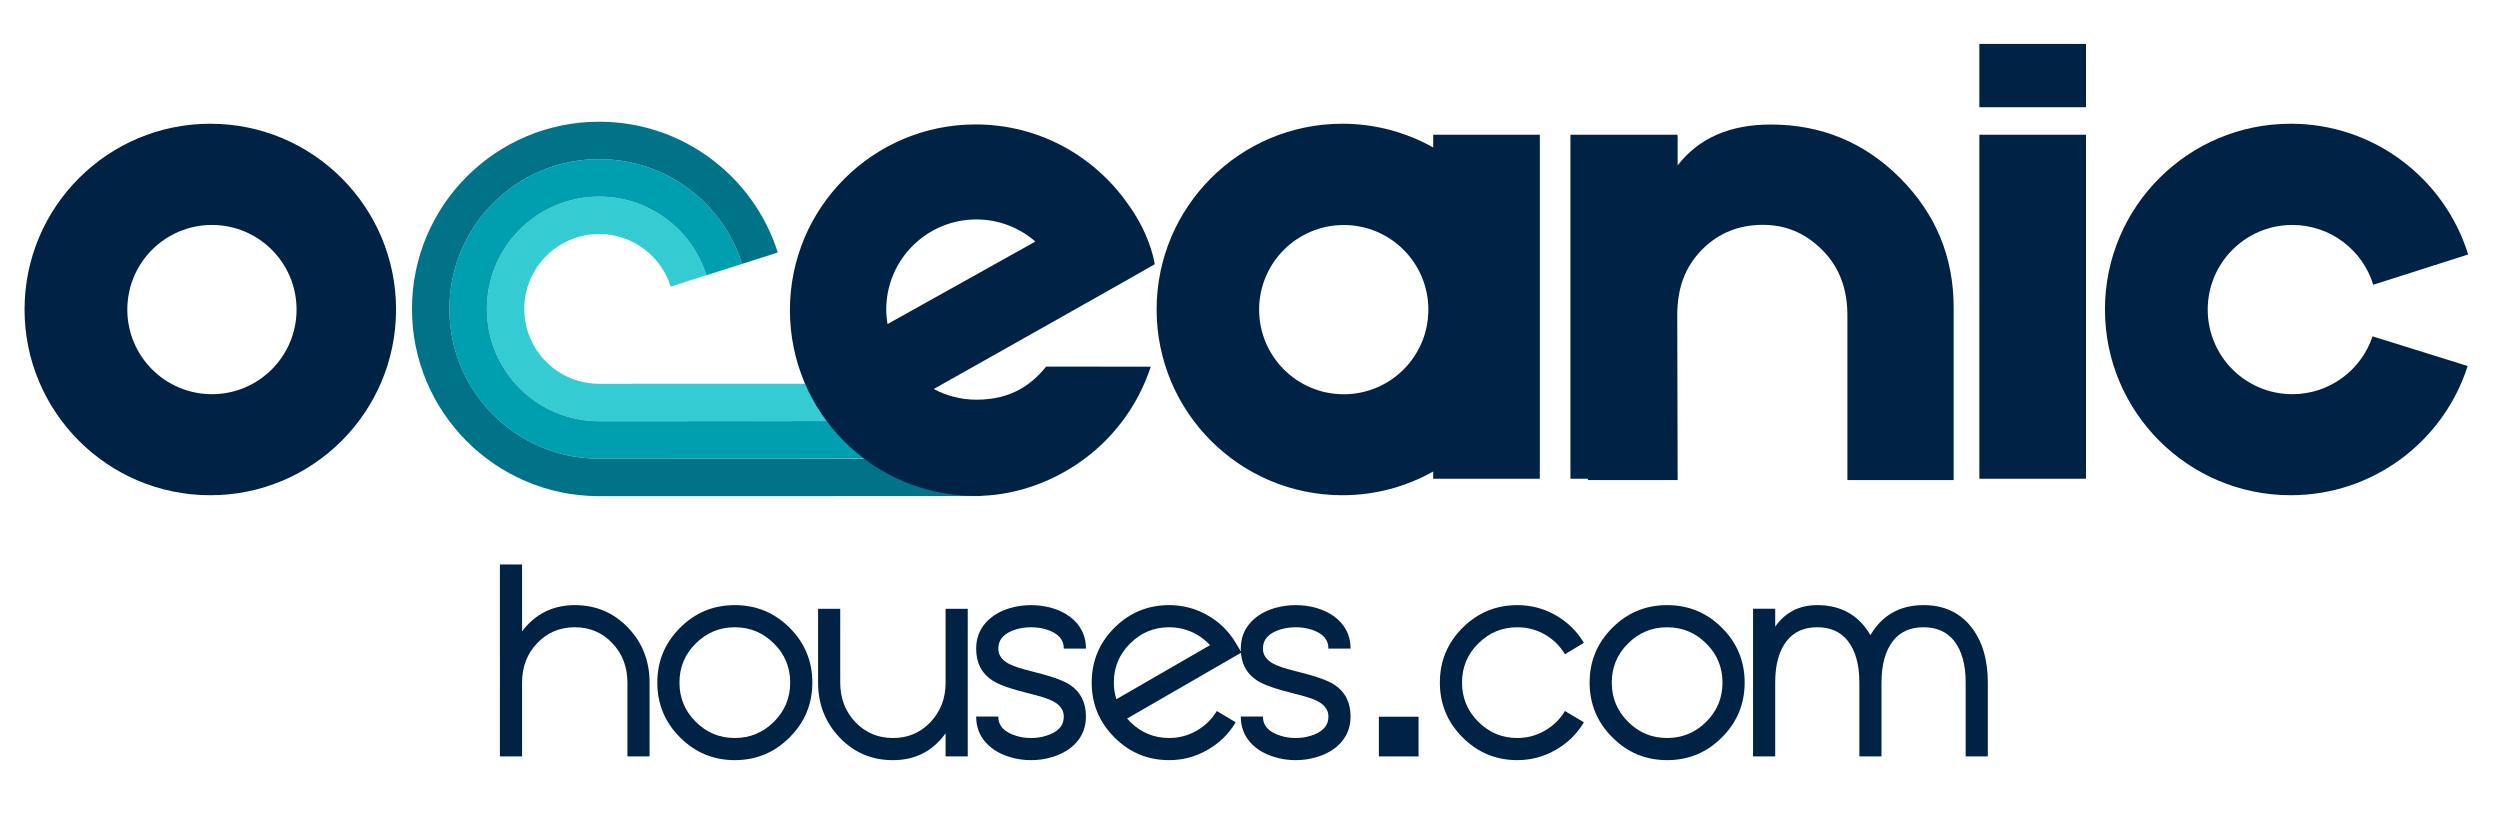
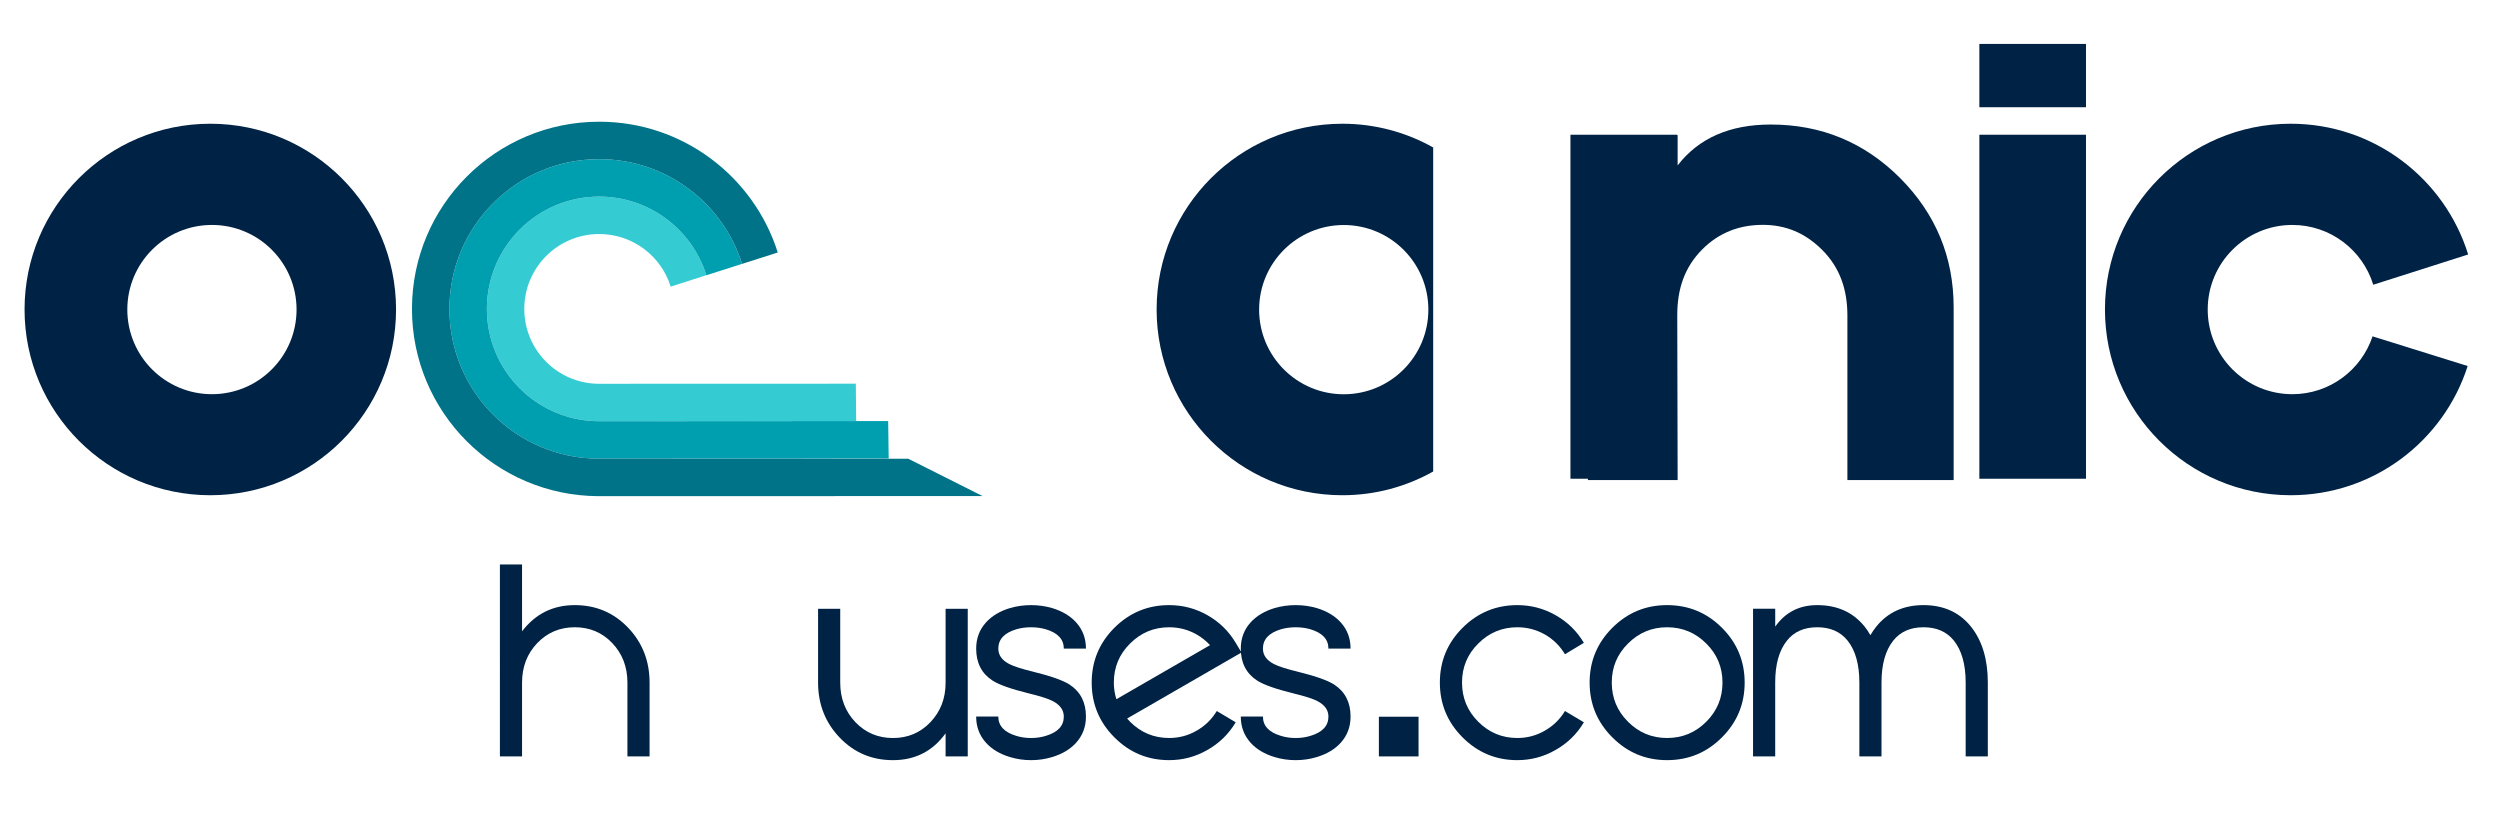
<svg xmlns="http://www.w3.org/2000/svg" version="1.1" id="Capa_1" x="0px" y="0px" width="203.646px" height="67.333px" viewBox="0 0 203.646 67.333" enable-background="new 0 0 203.646 67.333" xml:space="preserve">
  <path fill="#35CBD3" d="M48.745,31.262c-3.339-0.034-6.037-2.75-6.037-6.097c0-3.369,2.732-6.102,6.101-6.102  c2.738,0,5.052,1.802,5.825,4.283l2.905-0.927c-1.165-3.712-4.633-6.405-8.73-6.405c-5.054,0-9.15,4.096-9.15,9.151  c0,5.029,4.061,9.108,9.081,9.146l21.002-0.015l-0.028-3.041L48.745,31.262z" />
  <path fill="#009FB0" d="M48.74,34.312c-5.021-0.038-9.081-4.117-9.081-9.146c0-5.055,4.097-9.151,9.15-9.151  c4.098,0,7.565,2.693,8.73,6.405l2.907-0.925c-1.559-4.945-6.178-8.531-11.637-8.531c-6.739,0-12.202,5.463-12.202,12.202  c0,6.714,5.423,12.157,12.128,12.196l23.656-0.01l-0.042-3.055L48.74,34.312z" />
  <path fill="#007388" d="M48.736,37.362c-6.705-0.039-12.128-5.482-12.128-12.196c0-6.738,5.463-12.202,12.202-12.202  c5.459,0,10.079,3.586,11.637,8.531l2.908-0.928c-1.95-6.176-7.725-10.653-14.545-10.653c-8.423,0-15.251,6.829-15.251,15.252  c0,8.396,6.786,15.207,15.173,15.25l31.307-0.008l-6.055-3.042L48.736,37.362z" />
  <g>
    <path fill="#002245" d="M42.526,51.425c1.086-1.422,2.518-2.133,4.297-2.133c1.712,0,3.156,0.608,4.329,1.826   c1.174,1.225,1.761,2.719,1.761,4.483v6.014h-1.804v-6.014c0-1.283-0.416-2.358-1.246-3.227c-0.817-0.853-1.83-1.279-3.04-1.279   s-2.227,0.427-3.05,1.279c-0.831,0.868-1.247,1.943-1.247,3.227v6.014h-1.804V45.98h1.804V51.425z" />
-     <path fill="#002245" d="M53.544,55.602c0-1.743,0.616-3.229,1.848-4.461s2.719-1.849,4.461-1.849c1.749,0,3.24,0.617,4.471,1.849   c1.232,1.231,1.848,2.718,1.848,4.461c0,1.741-0.616,3.228-1.848,4.46c-1.231,1.239-2.722,1.858-4.471,1.858   c-1.742,0-3.229-0.619-4.461-1.858C54.159,58.83,53.544,57.343,53.544,55.602z M56.671,58.793c0.881,0.883,1.942,1.323,3.182,1.323   c1.247,0,2.31-0.44,3.192-1.323c0.882-0.882,1.323-1.946,1.323-3.191c0-1.247-0.441-2.309-1.323-3.182   c-0.882-0.882-1.946-1.324-3.192-1.324c-1.24,0-2.3,0.442-3.182,1.324c-0.882,0.873-1.323,1.935-1.323,3.182   C55.347,56.847,55.789,57.912,56.671,58.793z" />
    <path fill="#002245" d="M77.026,59.735c-1.049,1.457-2.478,2.186-4.286,2.186c-1.72,0-3.167-0.611-4.34-1.837   c-1.173-1.224-1.76-2.718-1.76-4.481v-6.014h1.804v6.014c0,1.289,0.416,2.368,1.246,3.235c0.824,0.853,1.841,1.279,3.05,1.279   c1.21,0,2.223-0.427,3.04-1.279c0.831-0.867,1.247-1.942,1.247-3.226v-6.023h1.804v12.027h-1.804V59.735z" />
    <path fill="#002245" d="M81.32,58.368c0,0.759,0.488,1.283,1.465,1.574c0.372,0.116,0.772,0.175,1.203,0.175   c0.43,0,0.831-0.059,1.203-0.175c0.977-0.291,1.464-0.815,1.464-1.574c0-0.525-0.298-0.943-0.896-1.258   c-0.357-0.188-1.017-0.4-1.979-0.634c-1.421-0.351-2.398-0.696-2.93-1.039c-0.889-0.575-1.333-1.442-1.333-2.602   c0-0.831,0.266-1.542,0.798-2.133c0.481-0.531,1.133-0.921,1.958-1.17c0.546-0.159,1.118-0.24,1.716-0.24   c0.597,0,1.17,0.081,1.716,0.24c0.824,0.249,1.476,0.639,1.957,1.17c0.532,0.591,0.798,1.302,0.798,2.133h-1.804   c0-0.758-0.488-1.282-1.464-1.575c-0.372-0.108-0.773-0.164-1.203-0.164c-0.431,0-0.831,0.056-1.203,0.164   c-0.977,0.293-1.465,0.817-1.465,1.575c0,0.532,0.299,0.951,0.896,1.257c0.365,0.19,1.024,0.401,1.979,0.634   c1.421,0.351,2.398,0.697,2.93,1.039c0.889,0.583,1.333,1.45,1.333,2.603c0,0.831-0.266,1.542-0.798,2.132   c-0.481,0.532-1.133,0.922-1.957,1.17c-0.546,0.167-1.119,0.251-1.716,0.251c-0.598,0-1.17-0.084-1.716-0.251   c-0.824-0.248-1.476-0.638-1.958-1.17c-0.532-0.59-0.798-1.301-0.798-2.132H81.32z" />
    <path fill="#002245" d="M98.352,61.09c-0.962,0.554-2.001,0.83-3.116,0.83c-1.742,0-3.229-0.619-4.461-1.858   c-1.231-1.232-1.847-2.719-1.847-4.46c0-1.743,0.616-3.229,1.847-4.461c1.232-1.231,2.719-1.849,4.461-1.849   c1.115,0,2.154,0.273,3.116,0.82c0.969,0.547,1.738,1.298,2.306,2.252l0.471,0.788l-9.315,5.378   c0.072,0.088,0.153,0.176,0.24,0.263c0.882,0.883,1.942,1.323,3.182,1.323c0.802,0,1.545-0.197,2.23-0.591   c0.692-0.393,1.243-0.929,1.651-1.606l1.541,0.918C100.09,59.792,99.321,60.543,98.352,61.09z M90.939,56.957l7.631-4.405   c-0.328-0.35-0.696-0.643-1.104-0.875c-0.685-0.387-1.429-0.58-2.23-0.58c-1.239,0-2.3,0.442-3.182,1.324   c-0.882,0.873-1.323,1.935-1.323,3.182C90.731,56.068,90.8,56.519,90.939,56.957z" />
    <path fill="#002245" d="M102.876,58.368c0,0.759,0.488,1.283,1.465,1.574c0.372,0.116,0.772,0.175,1.203,0.175   c0.43,0,0.831-0.059,1.202-0.175c0.977-0.291,1.466-0.815,1.466-1.574c0-0.525-0.3-0.943-0.897-1.258   c-0.356-0.188-1.017-0.4-1.979-0.634c-1.421-0.351-2.398-0.696-2.931-1.039c-0.889-0.575-1.333-1.442-1.333-2.602   c0-0.831,0.266-1.542,0.798-2.133c0.481-0.531,1.133-0.921,1.957-1.17c0.547-0.159,1.119-0.24,1.717-0.24   c0.597,0,1.17,0.081,1.716,0.24c0.824,0.249,1.476,0.639,1.957,1.17c0.532,0.591,0.798,1.302,0.798,2.133h-1.803   c0-0.758-0.489-1.282-1.466-1.575c-0.371-0.108-0.772-0.164-1.202-0.164c-0.431,0-0.831,0.056-1.203,0.164   c-0.977,0.293-1.465,0.817-1.465,1.575c0,0.532,0.299,0.951,0.896,1.257c0.365,0.19,1.023,0.401,1.979,0.634   c1.422,0.351,2.398,0.697,2.931,1.039c0.889,0.583,1.333,1.45,1.333,2.603c0,0.831-0.266,1.542-0.798,2.132   c-0.481,0.532-1.133,0.922-1.957,1.17c-0.546,0.167-1.119,0.251-1.716,0.251c-0.598,0-1.17-0.084-1.717-0.251   c-0.824-0.248-1.476-0.638-1.957-1.17c-0.532-0.59-0.798-1.301-0.798-2.132H102.876z" />
    <path fill="#002245" d="M112.321,61.616v-3.233h3.231v3.233H112.321z" />
    <path fill="#002245" d="M125.828,51.676c-0.685-0.387-1.429-0.58-2.23-0.58c-1.239,0-2.3,0.442-3.182,1.324   c-0.882,0.873-1.322,1.935-1.322,3.182c0,1.245,0.44,2.31,1.322,3.191c0.882,0.883,1.942,1.323,3.182,1.323   c0.802,0,1.546-0.197,2.23-0.591c0.692-0.393,1.243-0.929,1.651-1.606l1.541,0.918c-0.568,0.955-1.337,1.706-2.307,2.253   c-0.962,0.554-2.001,0.83-3.116,0.83c-1.741,0-3.229-0.619-4.461-1.858c-1.231-1.232-1.847-2.719-1.847-4.46   c0-1.743,0.615-3.229,1.847-4.461c1.232-1.231,2.72-1.849,4.461-1.849c1.115,0,2.154,0.273,3.116,0.82   c0.97,0.547,1.738,1.298,2.307,2.252l-1.541,0.929C127.071,52.61,126.52,52.07,125.828,51.676z" />
    <path fill="#002245" d="M129.488,55.602c0-1.743,0.616-3.229,1.848-4.461s2.719-1.849,4.461-1.849c1.75,0,3.239,0.617,4.472,1.849   c1.231,1.231,1.848,2.718,1.848,4.461c0,1.741-0.616,3.228-1.848,4.46c-1.232,1.239-2.722,1.858-4.472,1.858   c-1.742,0-3.229-0.619-4.461-1.858C130.104,58.83,129.488,57.343,129.488,55.602z M132.615,58.793   c0.882,0.883,1.942,1.323,3.182,1.323c1.246,0,2.311-0.44,3.192-1.323c0.882-0.882,1.322-1.946,1.322-3.191   c0-1.247-0.44-2.309-1.322-3.182c-0.882-0.882-1.946-1.324-3.192-1.324c-1.239,0-2.3,0.442-3.182,1.324   c-0.882,0.873-1.323,1.935-1.323,3.182C131.292,56.847,131.733,57.912,132.615,58.793z" />
    <path fill="#002245" d="M142.802,49.588h1.805v1.453c0.823-1.166,1.963-1.749,3.422-1.749c1.64,0,2.93,0.588,3.87,1.761   c0.167,0.211,0.32,0.441,0.459,0.688c0.146-0.247,0.303-0.478,0.471-0.688c0.939-1.173,2.226-1.761,3.858-1.761   c1.641,0,2.931,0.588,3.871,1.761c0.91,1.145,1.366,2.66,1.366,4.549v6.014h-1.804v-6.014c0-1.48-0.321-2.621-0.963-3.423   c-0.583-0.722-1.406-1.083-2.471-1.083c-1.063,0-1.884,0.361-2.46,1.083c-0.642,0.802-0.962,1.942-0.962,3.423v6.014h-1.804v-6.014   c0-1.48-0.32-2.621-0.962-3.423c-0.584-0.722-1.407-1.083-2.471-1.083c-1.064,0-1.885,0.361-2.461,1.083   c-0.642,0.802-0.961,1.938-0.961,3.411v6.025h-1.805V49.588z" />
  </g>
  <rect x="161.235" y="10.975" fill="#002245" width="8.686" height="28.022" />
  <rect x="161.235" y="3.578" fill="#002245" width="8.686" height="5.157" />
  <path fill="#002245" d="M154.781,14.505c-2.907-2.908-6.419-4.361-10.536-4.361c-3.343,0-5.872,1.109-7.587,3.329v-2.472h-0.045  v-0.026h-8.687v28.022h1.423v0.109h7.309l-0.031-13.428c0-2.101,0.567-3.892,2.046-5.372c1.372-1.373,3.025-1.976,4.86-1.989  c1.92-0.015,3.503,0.658,4.876,2.016c1.493,1.479,2.077,3.296,2.077,5.378v13.394h8.655V25.04  C159.141,20.939,157.687,17.427,154.781,14.505z" />
  <path fill="#002245" d="M17.131,10.079C8.774,10.079,2,16.854,2,25.21c0,8.357,6.774,15.131,15.131,15.131  s15.131-6.774,15.131-15.131C32.261,16.854,25.488,10.079,17.131,10.079z M17.264,32.11c-3.807,0-6.893-3.086-6.893-6.893  s3.086-6.893,6.893-6.893s6.893,3.086,6.893,6.893S21.071,32.11,17.264,32.11z" />
-   <path fill="#002245" d="M116.745,10.975v1.037c-2.188-1.229-4.711-1.933-7.398-1.933c-8.357,0-15.131,6.774-15.131,15.131  c0,8.357,6.774,15.131,15.131,15.131c2.688,0,5.211-0.704,7.398-1.933v0.588h8.687V10.975H116.745z M109.459,32.116  c-3.806,0-6.893-3.084-6.893-6.893c0-3.807,3.087-6.893,6.893-6.893c3.808,0,6.893,3.086,6.893,6.893  C116.351,29.031,113.266,32.116,109.459,32.116z" />
+   <path fill="#002245" d="M116.745,10.975v1.037c-2.188-1.229-4.711-1.933-7.398-1.933c-8.357,0-15.131,6.774-15.131,15.131  c0,8.357,6.774,15.131,15.131,15.131c2.688,0,5.211-0.704,7.398-1.933v0.588V10.975H116.745z M109.459,32.116  c-3.806,0-6.893-3.084-6.893-6.893c0-3.807,3.087-6.893,6.893-6.893c3.808,0,6.893,3.086,6.893,6.893  C116.351,29.031,113.266,32.116,109.459,32.116z" />
  <path fill="#002245" d="M193.265,27.398c-0.913,2.736-3.49,4.712-6.535,4.712c-3.807,0-6.893-3.086-6.893-6.893  s3.086-6.893,6.893-6.893c3.104,0,5.727,2.051,6.591,4.871l7.732-2.465c-1.909-6.169-7.659-10.651-14.456-10.651  c-8.357,0-15.131,6.774-15.131,15.131c0,8.357,6.773,15.131,15.131,15.131c6.75,0,12.466-4.422,14.415-10.525L193.265,27.398z" />
-   <path fill="#002245" d="M79.533,32.558c-1.255,0-2.435-0.315-3.469-0.872c6.008-3.382,18.008-10.143,18.004-10.164  c-0.08-0.441-0.19-0.866-0.32-1.272l0.003-0.002c-0.006-0.021-0.017-0.041-0.024-0.062c-0.51-1.571-1.317-2.845-1.873-3.602  c-2.737-3.896-7.255-6.449-12.378-6.449c-8.357,0-15.131,6.774-15.131,15.131c0,8.356,6.774,15.131,15.131,15.131  c5.767,0,12.05-3.781,14.264-10.529l-8.522-0.005C84.046,31.3,82.415,32.558,79.533,32.558z M79.533,17.875  c1.841,0,3.521,0.681,4.808,1.801l-12.045,6.722c-0.063-0.386-0.104-0.778-0.104-1.181C72.192,21.162,75.479,17.875,79.533,17.875z" />
</svg>